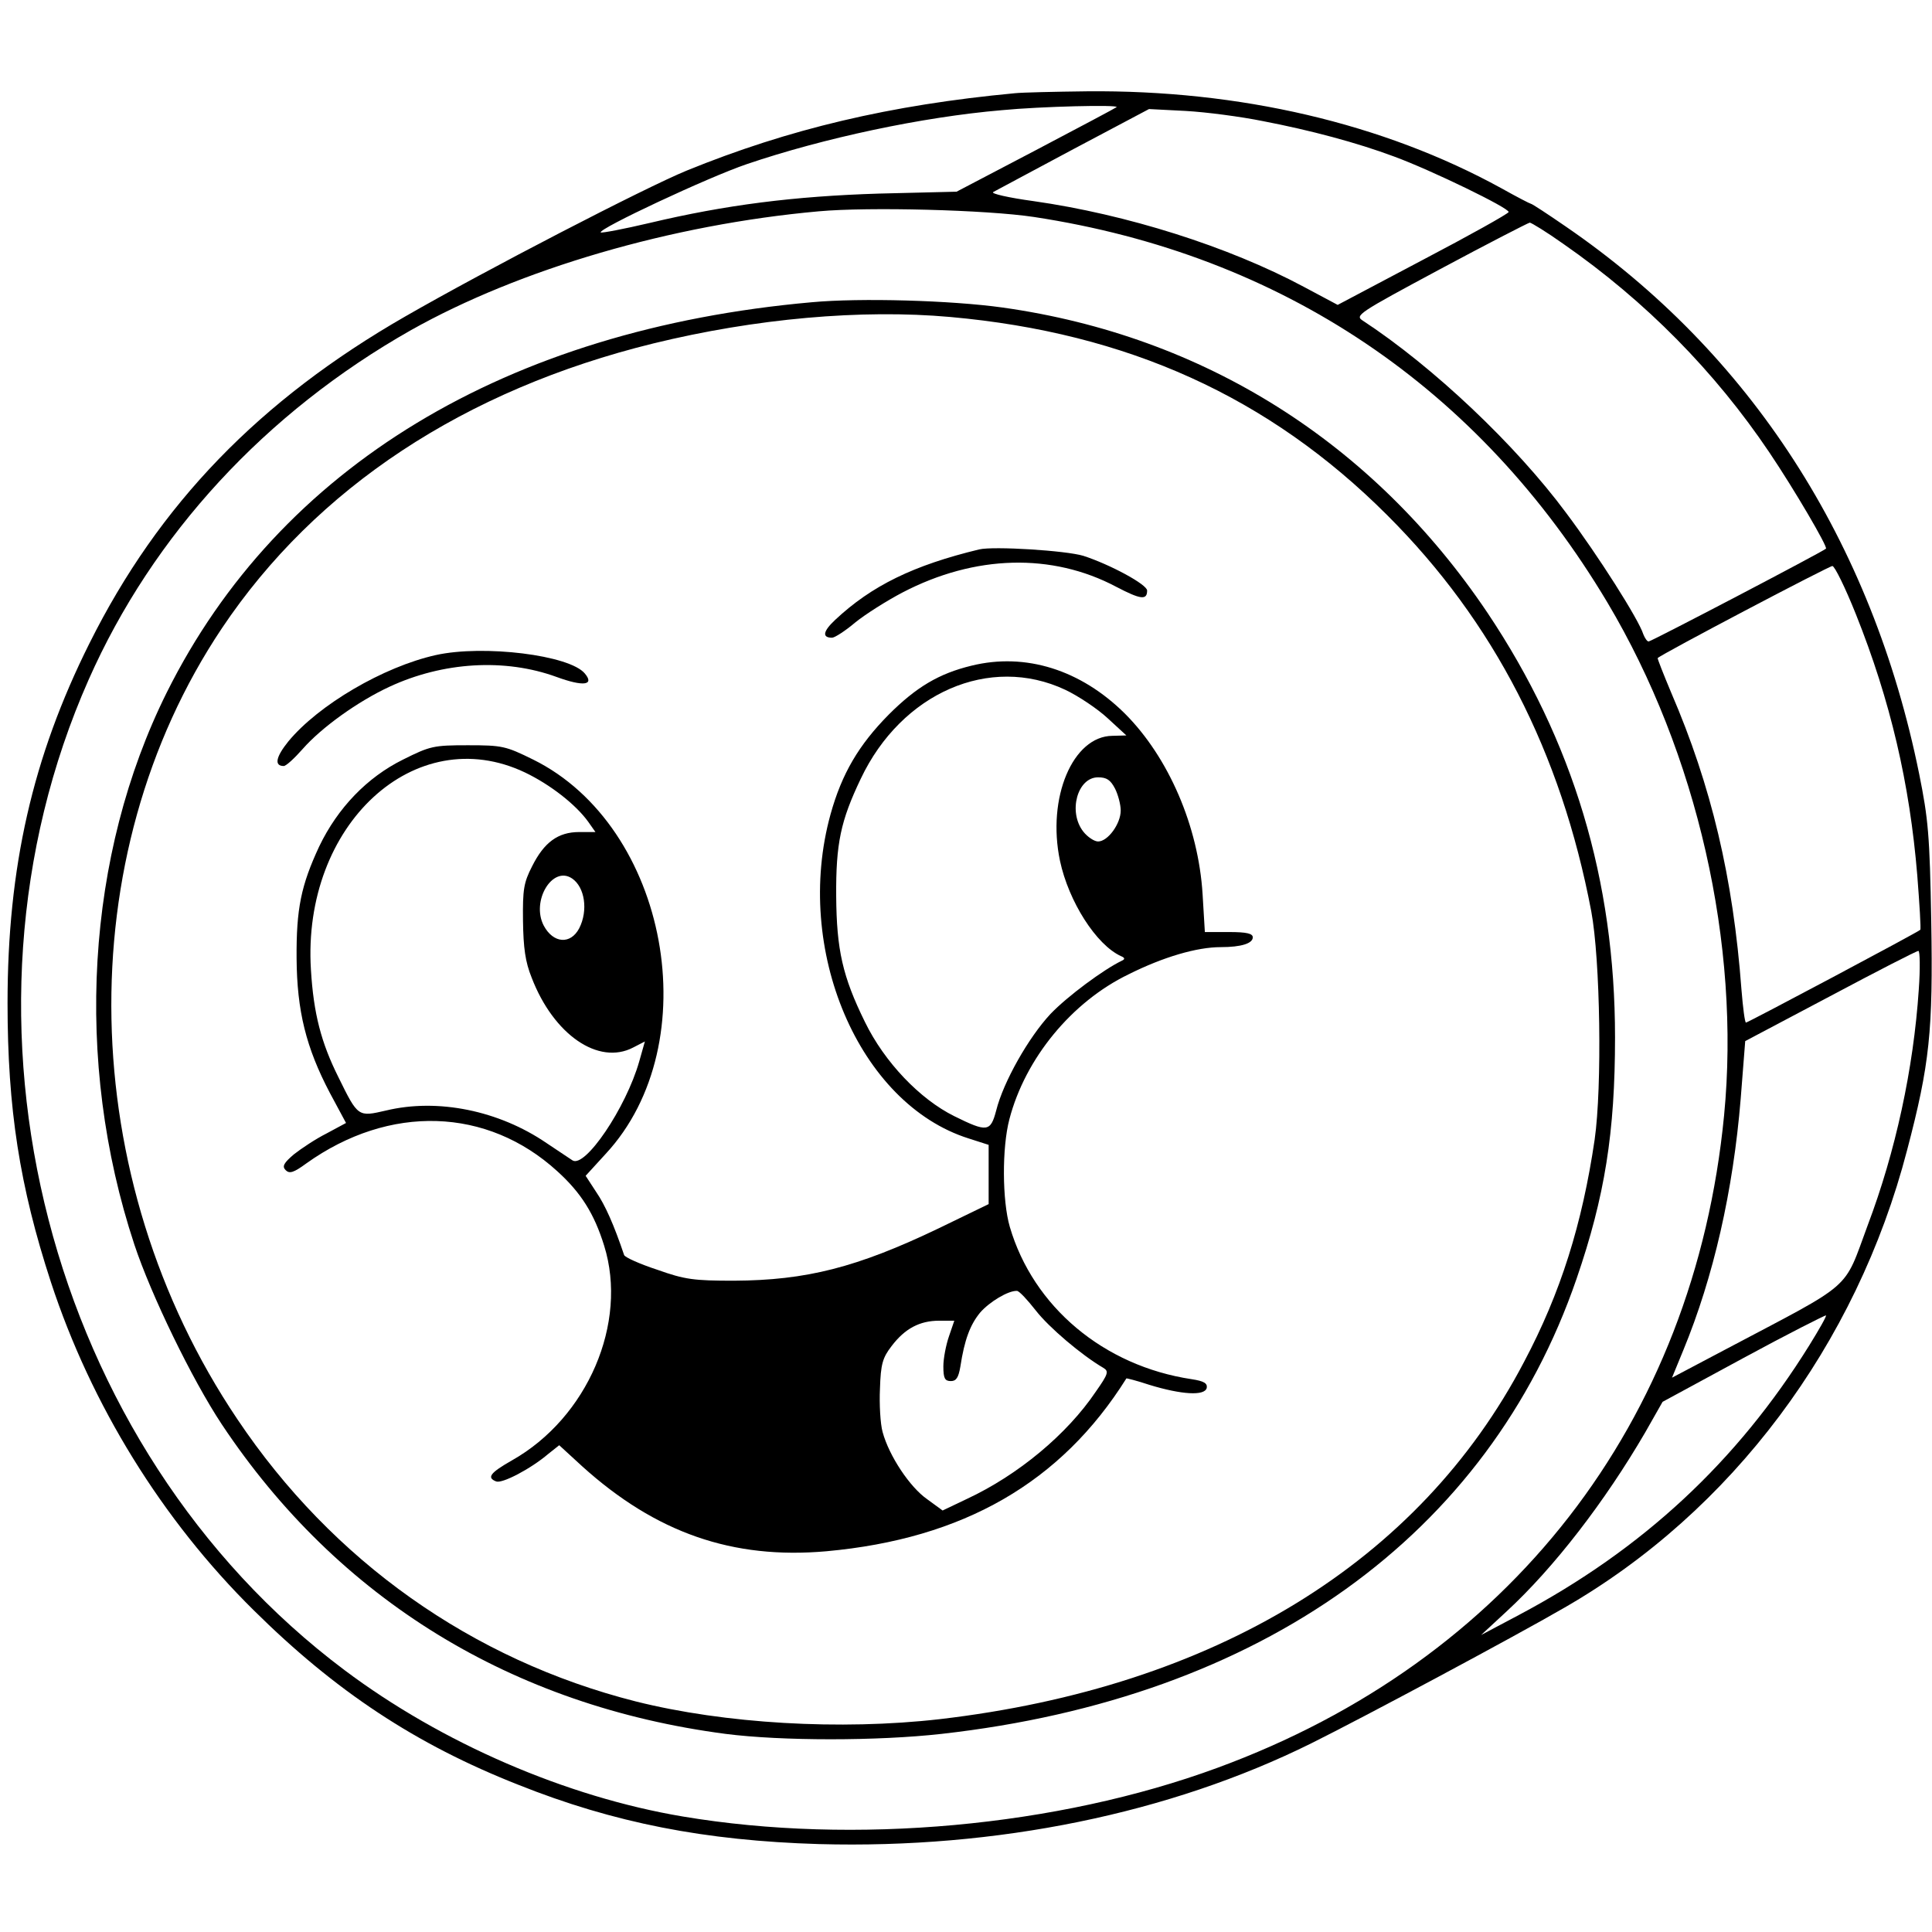
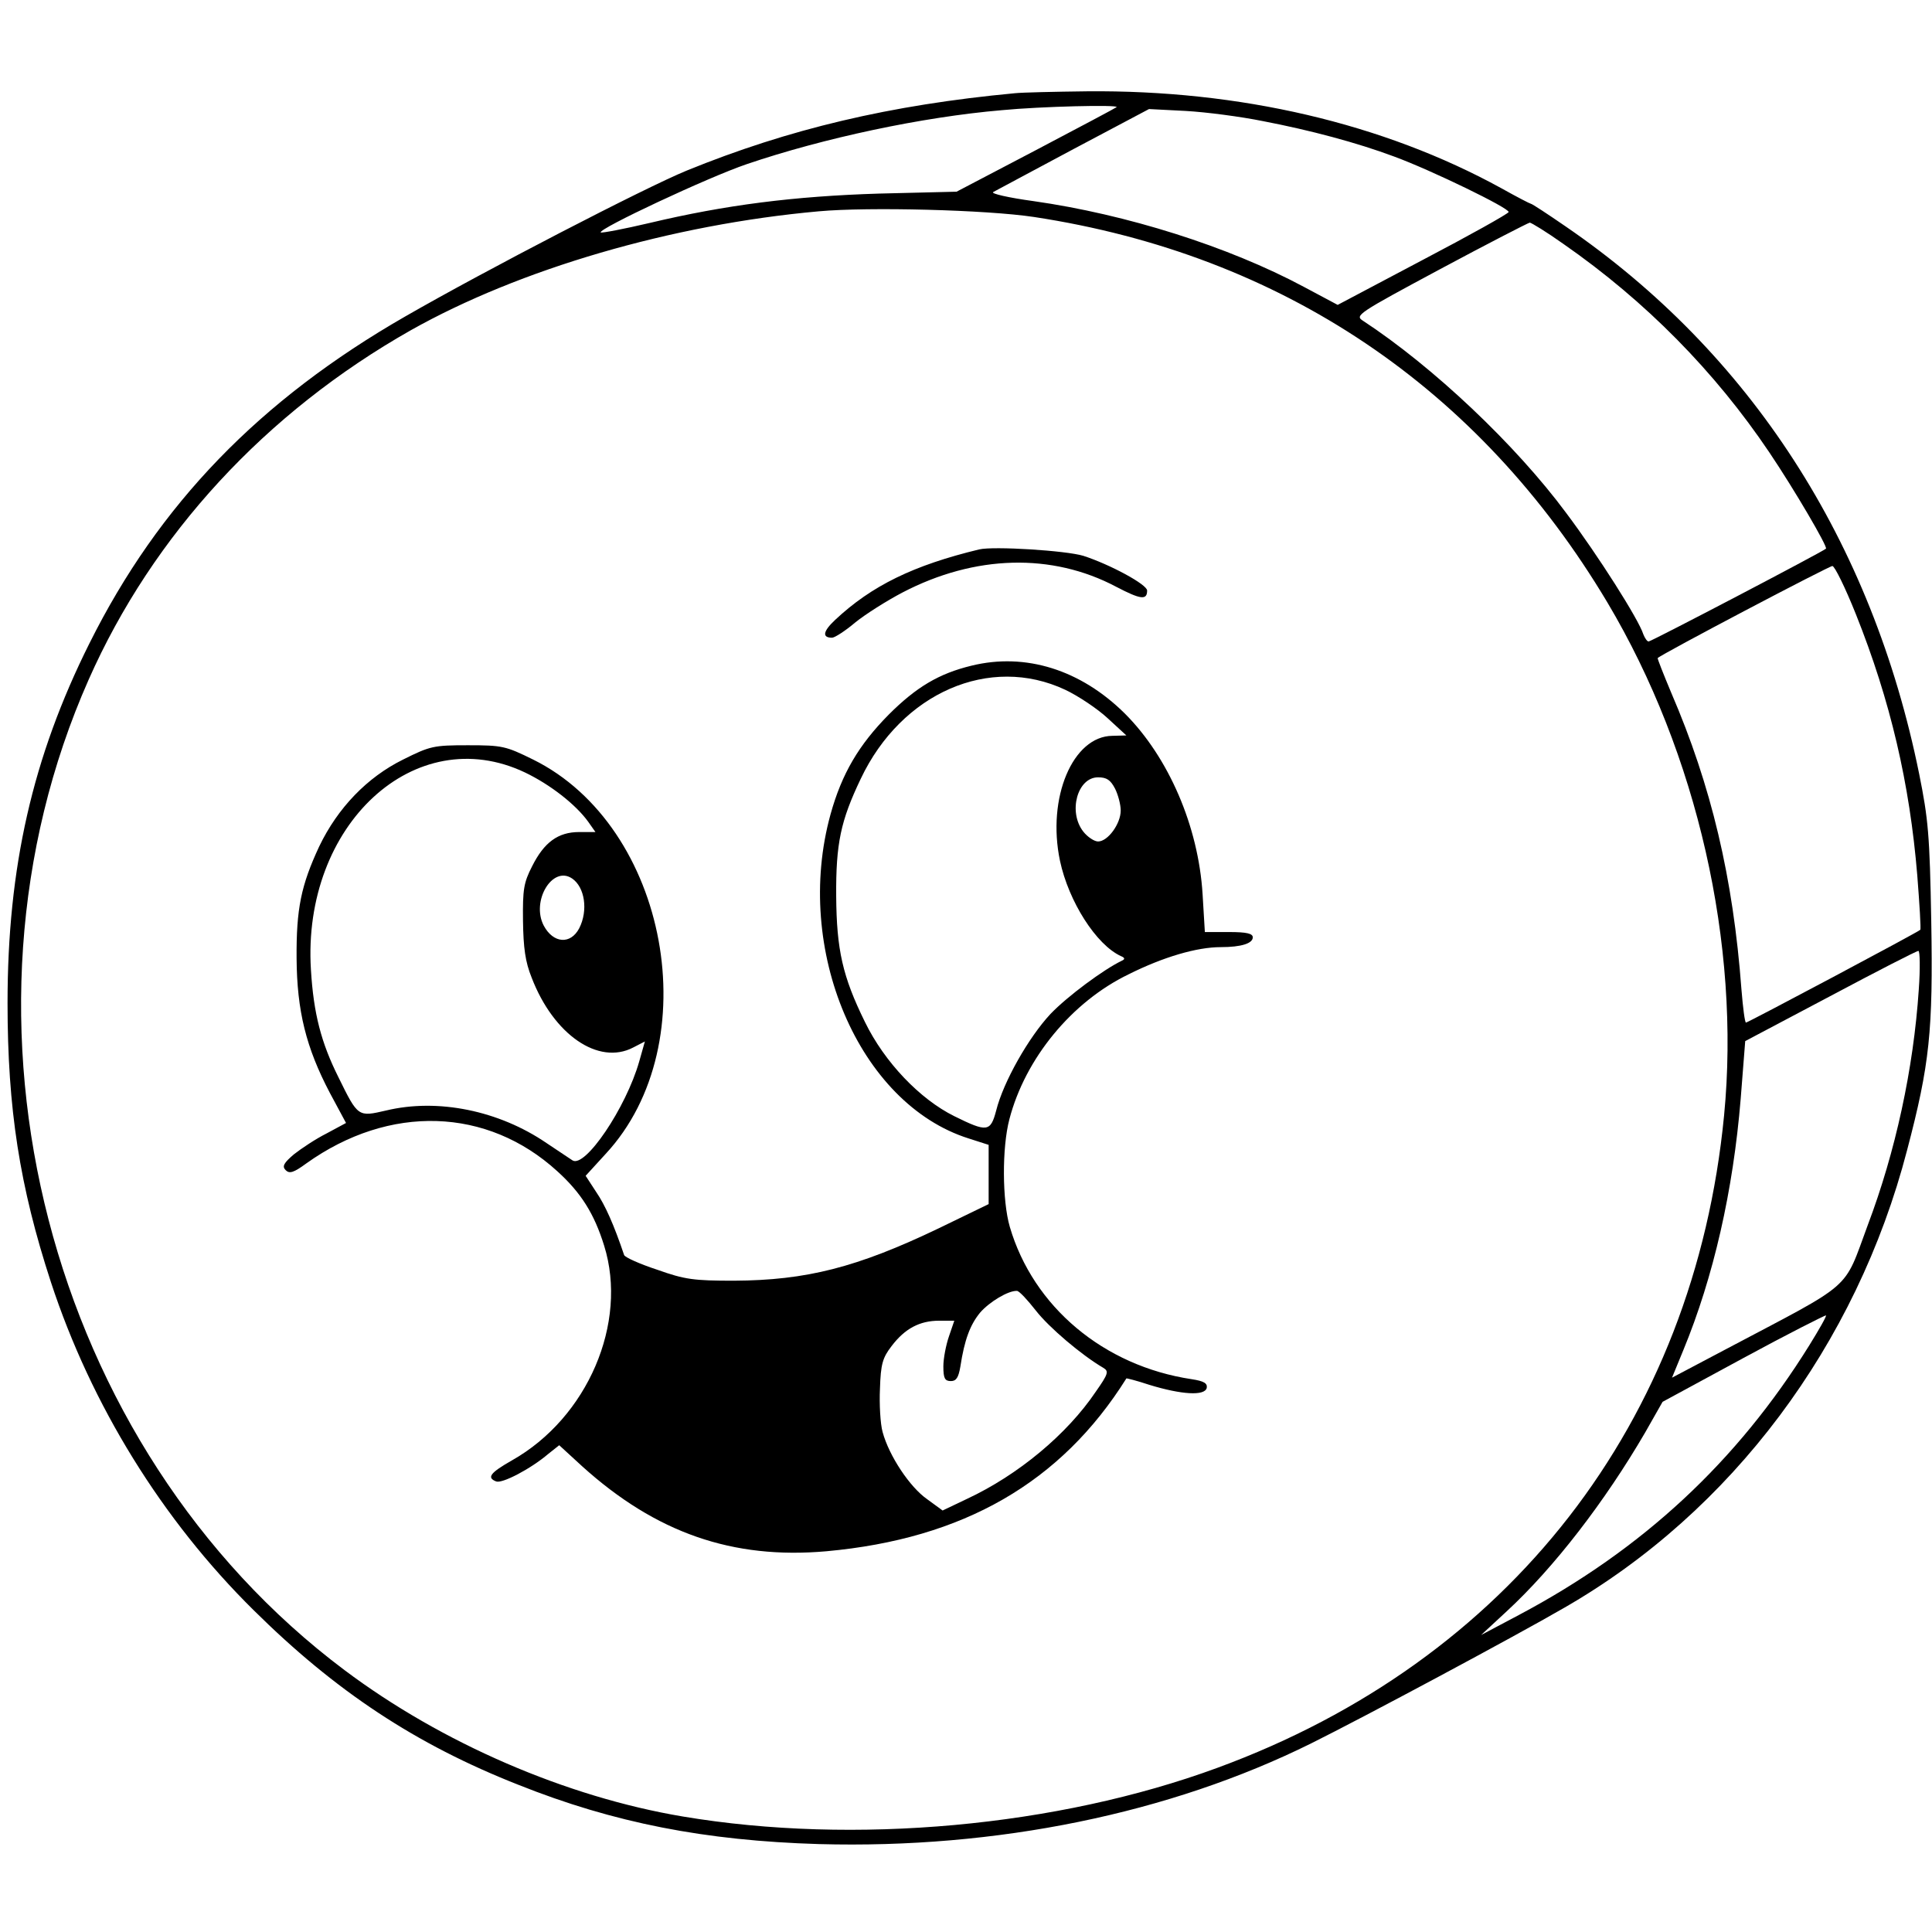
<svg xmlns="http://www.w3.org/2000/svg" version="1.0" width="512pt" height="512pt" viewBox="0 0 512 512" preserveAspectRatio="xMidYMid meet">
  <g transform="translate(0,512) scale(0.1,-0.1)" fill="#000000" stroke="none">
    <path d="M2690 4873 c-331 -31 -600 -95 -870 -205 -112 -46 -531 -263 -745 -386 -387 -222 -654 -498 -838 -867 -151 -302 -217 -594 -217 -953 0 -280 32 -486 115 -740 107 -326 295 -630 537 -869 217 -215 430 -356 702 -463 253 -101 495 -148 796 -157 471 -13 930 81 1305 267 139 69 537 282 670 359 444 255 775 697 909 1213 60 228 69 316 64 607 -4 228 -8 271 -32 390 -125 617 -448 1116 -937 1451 -48 33 -89 60 -92 60 -2 0 -37 18 -78 41 -313 172 -694 261 -1099 257 -85 -1 -171 -3 -190 -5z m269 -37 c-2 -2 -98 -53 -214 -114 l-210 -110 -205 -5 c-226 -7 -407 -30 -609 -78 -68 -16 -126 -27 -129 -25 -8 9 284 146 387 181 203 69 465 125 676 143 103 10 312 15 304 8z m388 -37 c125 -24 249 -57 348 -94 98 -36 306 -137 303 -147 -2 -5 -104 -62 -228 -127 l-225 -119 -90 48 c-200 107 -470 192 -716 227 -66 9 -114 20 -107 24 7 4 103 55 213 114 l200 106 97 -5 c54 -3 146 -15 205 -27z m-607 -254 c657 -100 1180 -452 1520 -1022 238 -400 353 -906 309 -1359 -79 -814 -569 -1445 -1343 -1729 -424 -156 -963 -205 -1416 -129 -310 52 -640 195 -897 388 -787 590 -1079 1720 -678 2625 170 384 469 708 854 926 288 162 691 280 1081 315 132 12 444 4 570 -15z m1404 -72 c217 -151 401 -338 545 -552 66 -98 155 -250 150 -255 -10 -9 -463 -246 -470 -246 -4 0 -10 9 -14 19 -12 39 -120 209 -204 321 -134 181 -353 388 -539 510 -22 14 -15 19 205 137 125 67 232 122 237 123 4 0 45 -25 90 -57z m774 -980 c92 -230 143 -450 163 -693 6 -77 10 -142 8 -144 -7 -7 -457 -246 -462 -246 -3 0 -8 39 -12 88 -22 296 -80 540 -186 786 -21 50 -37 91 -36 92 9 10 454 244 463 244 6 0 34 -57 62 -127z m167 -995 c-14 -211 -62 -431 -135 -624 -66 -178 -33 -148 -377 -330 l-142 -75 30 73 c80 194 132 422 152 666 l12 153 225 119 c124 66 229 120 234 120 4 0 5 -46 1 -102z m-290 -943 c-192 -309 -442 -541 -770 -715 l-100 -53 67 62 c127 117 262 293 368 475 l46 81 214 116 c118 64 217 114 219 113 2 -2 -18 -37 -44 -79z" />
-     <path d="M2151 4319 c-809 -72 -1411 -436 -1709 -1034 -214 -430 -247 -976 -86 -1463 44 -133 153 -358 232 -477 308 -463 769 -746 1335 -820 148 -19 403 -19 572 0 847 95 1449 526 1683 1206 75 218 102 388 102 640 0 416 -111 786 -338 1125 -304 452 -752 734 -1285 809 -136 19 -377 26 -506 14z m367 -39 c470 -42 845 -212 1158 -525 283 -282 461 -629 541 -1050 24 -128 29 -465 9 -605 -33 -224 -90 -406 -187 -589 -278 -531 -820 -862 -1549 -947 -263 -30 -570 -12 -805 47 -434 110 -804 372 -1056 748 -430 639 -446 1491 -41 2096 249 372 643 632 1144 755 270 66 551 91 786 70z" />
    <path d="M2595 3664 c-174 -42 -285 -96 -382 -187 -32 -30 -35 -47 -8 -47 7 0 35 18 61 40 27 22 84 58 126 80 192 100 396 105 566 15 65 -34 82 -36 82 -10 0 16 -98 69 -169 92 -46 14 -238 26 -276 17z" />
-     <path d="M1155 3384 c-139 -31 -311 -132 -391 -229 -33 -41 -38 -65 -12 -65 6 0 28 20 50 45 50 57 146 126 230 165 142 66 306 76 443 26 71 -26 101 -22 75 9 -40 49 -269 77 -395 49z" />
+     <path d="M1155 3384 z" />
    <path d="M2575 3356 c-87 -21 -147 -57 -220 -130 -79 -80 -124 -156 -154 -264 -99 -358 75 -767 366 -859 l53 -17 0 -78 0 -79 -132 -64 c-217 -104 -351 -138 -543 -139 -106 0 -130 3 -203 29 -46 15 -86 33 -88 39 -27 80 -50 132 -74 167 l-28 43 53 58 c272 293 166 868 -192 1045 -73 36 -82 38 -173 38 -91 0 -100 -2 -172 -38 -95 -47 -173 -128 -222 -230 -48 -103 -61 -165 -60 -297 1 -139 25 -236 88 -356 l43 -80 -52 -28 c-28 -14 -67 -40 -86 -55 -27 -23 -32 -32 -22 -42 10 -10 21 -7 55 18 220 157 479 149 665 -21 63 -57 98 -113 124 -197 64 -205 -44 -456 -244 -569 -58 -33 -68 -46 -42 -56 16 -6 91 33 138 73 l29 23 61 -56 c195 -176 398 -247 647 -225 363 33 622 182 795 458 0 1 28 -6 61 -17 85 -26 147 -30 152 -8 2 12 -7 18 -40 23 -233 35 -420 192 -482 404 -20 69 -21 209 -1 285 42 161 165 311 316 384 92 46 181 72 244 72 55 0 85 10 85 26 0 10 -16 14 -63 14 l-64 0 -6 100 c-11 180 -90 363 -206 479 -117 116 -263 162 -406 127z m248 -64 c34 -16 85 -50 112 -75 l50 -46 -37 -1 c-105 -1 -174 -164 -139 -331 23 -108 96 -223 162 -253 10 -4 11 -8 2 -12 -48 -23 -144 -94 -189 -141 -58 -62 -125 -180 -144 -256 -15 -57 -24 -58 -111 -15 -91 45 -185 143 -237 250 -59 120 -75 191 -76 333 -1 140 12 200 65 311 108 228 342 330 542 236z m-1432 -219 c67 -32 135 -85 168 -131 l19 -27 -43 0 c-56 0 -93 -27 -125 -91 -22 -43 -25 -61 -24 -144 1 -72 6 -109 23 -151 58 -151 177 -233 269 -185 l31 16 -15 -53 c-35 -123 -144 -284 -177 -262 -9 6 -39 26 -69 46 -126 86 -288 119 -425 86 -74 -17 -74 -18 -126 88 -46 92 -66 169 -73 285 -24 384 276 661 567 523z m1564 -43 c8 -16 15 -42 15 -58 0 -35 -34 -82 -60 -82 -10 0 -28 12 -39 26 -41 52 -16 144 39 144 23 0 33 -7 45 -30z m-1439 -238 c34 -23 43 -85 19 -132 -23 -44 -69 -40 -94 7 -34 65 23 160 75 125z m1229 -1145 c35 -45 121 -118 179 -152 15 -9 13 -16 -20 -63 -76 -113 -206 -221 -341 -284 l-65 -31 -41 30 c-46 32 -101 115 -118 178 -6 21 -9 74 -7 115 2 65 7 82 31 113 35 46 74 67 126 67 l40 0 -14 -41 c-8 -23 -15 -59 -15 -80 0 -32 4 -39 20 -39 14 0 20 9 25 38 11 72 26 111 52 143 25 29 75 59 98 58 6 0 28 -24 50 -52z" />
  </g>
</svg>